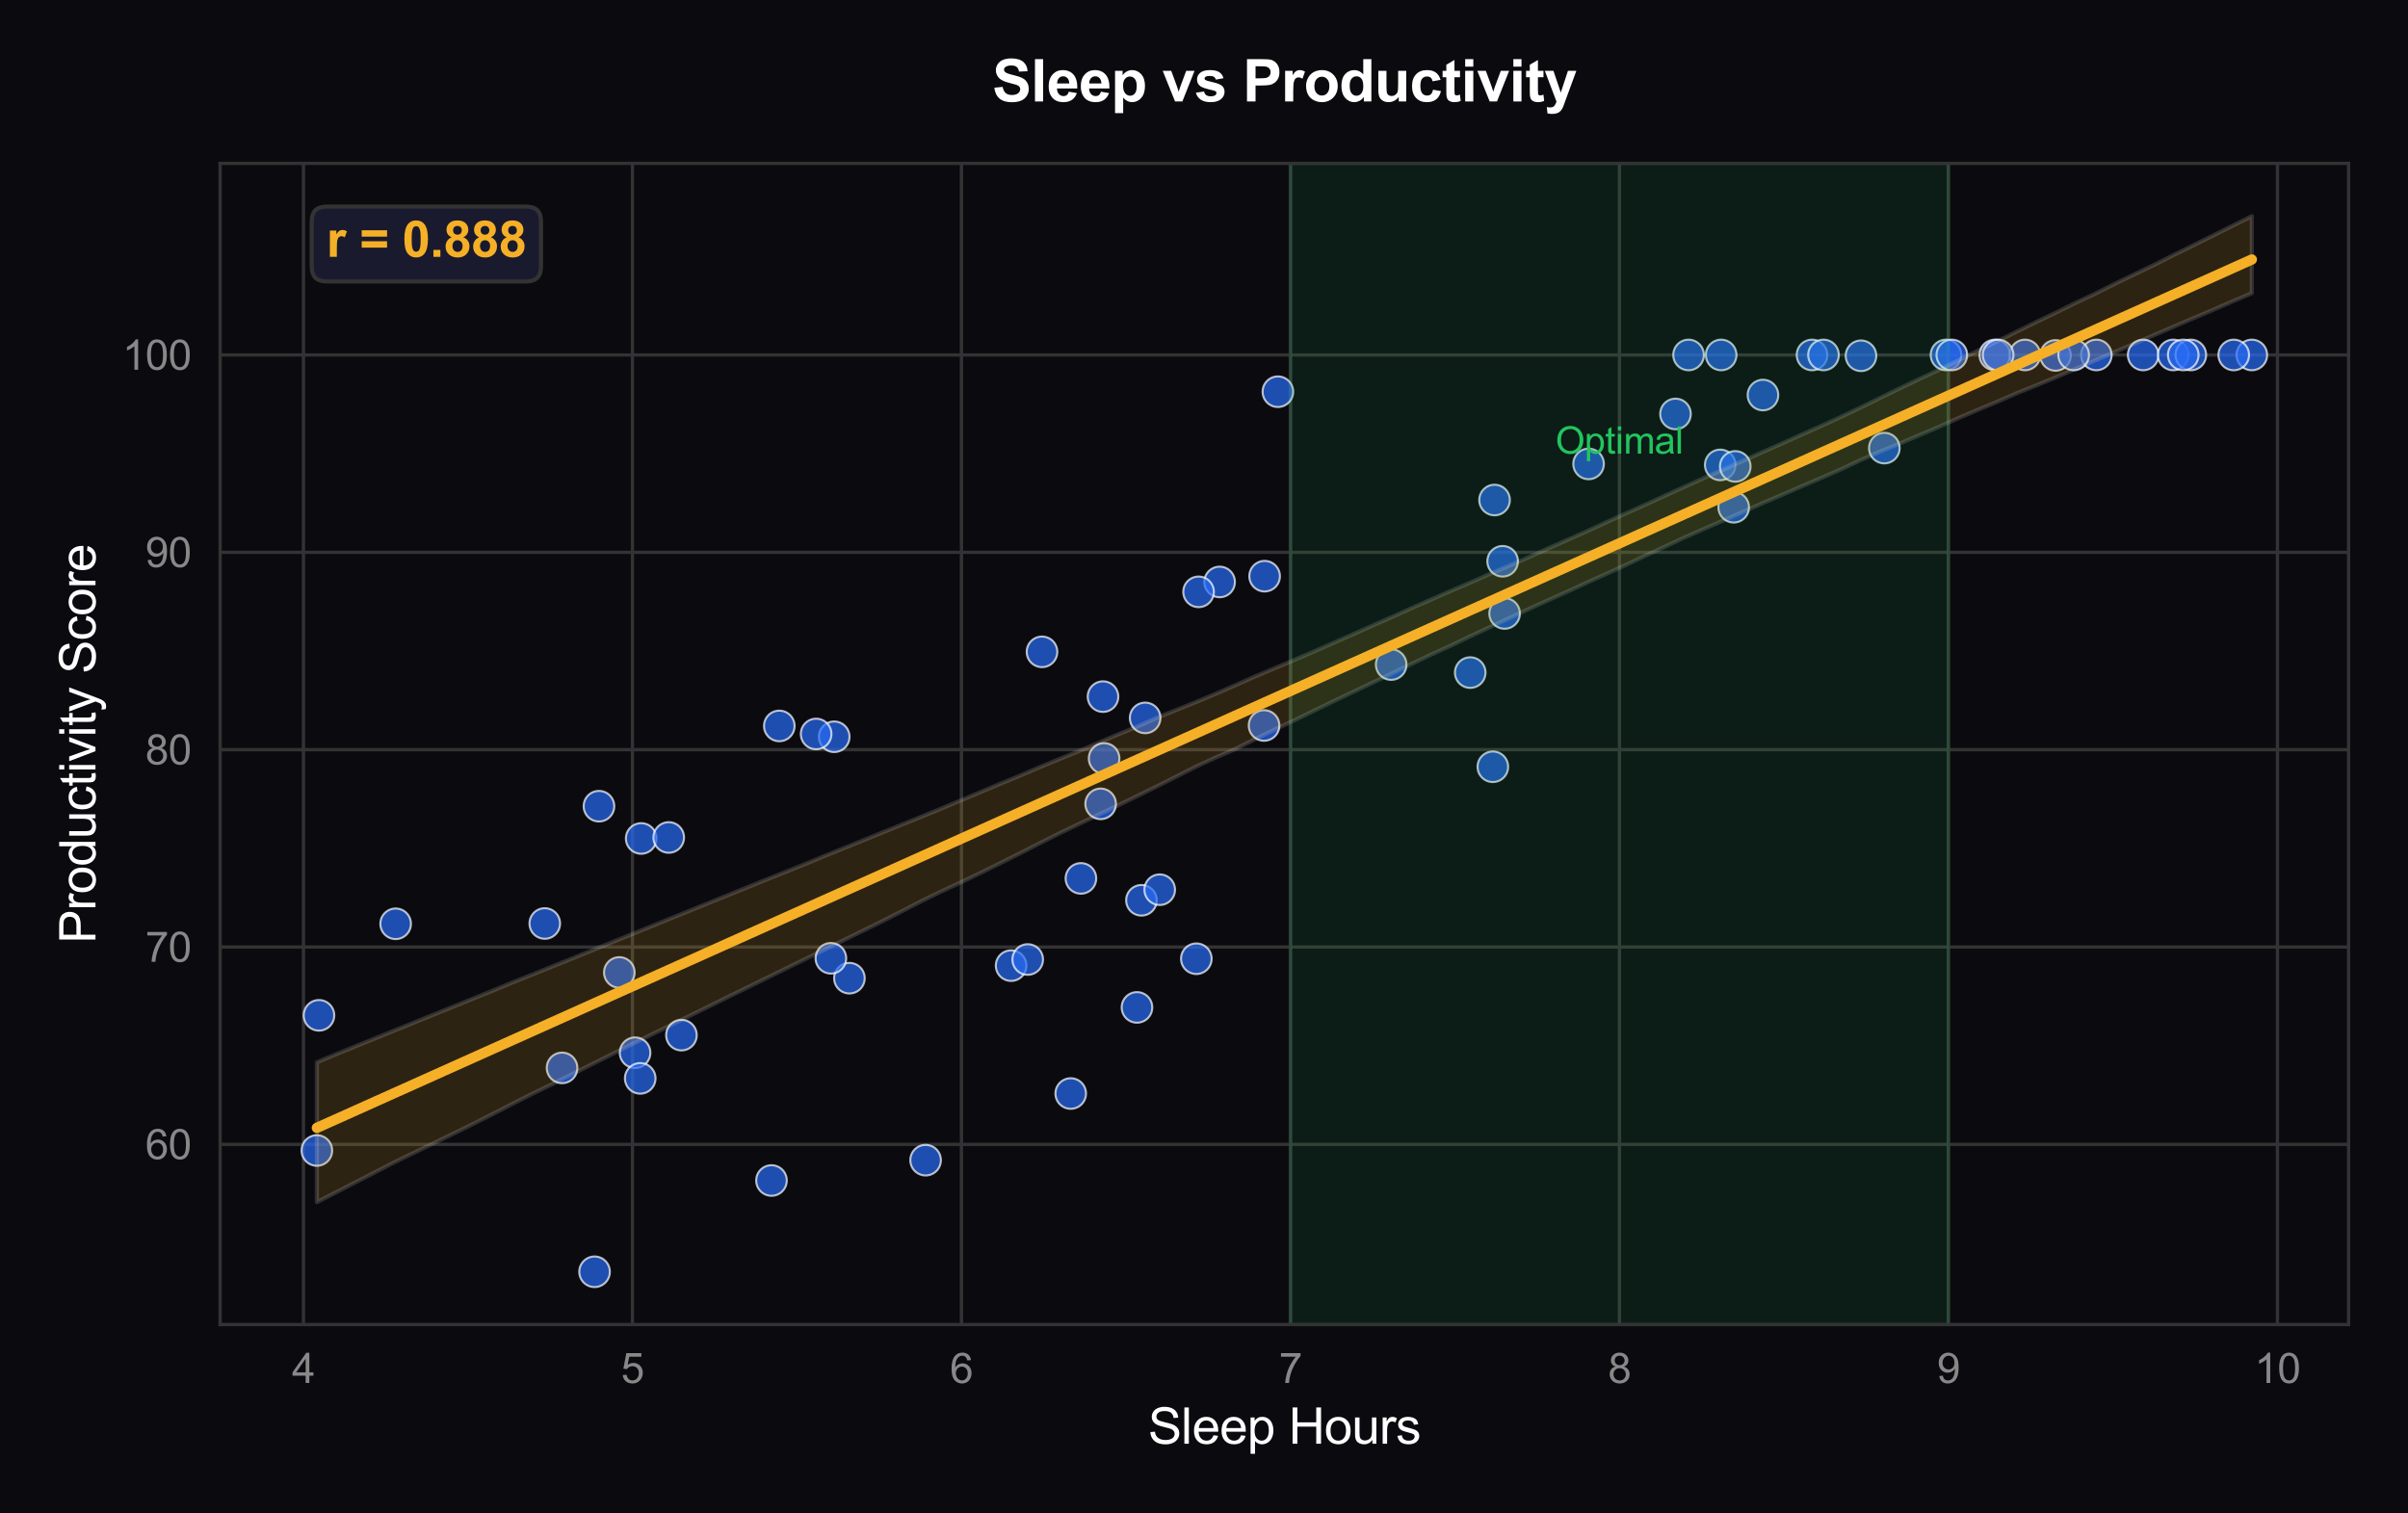
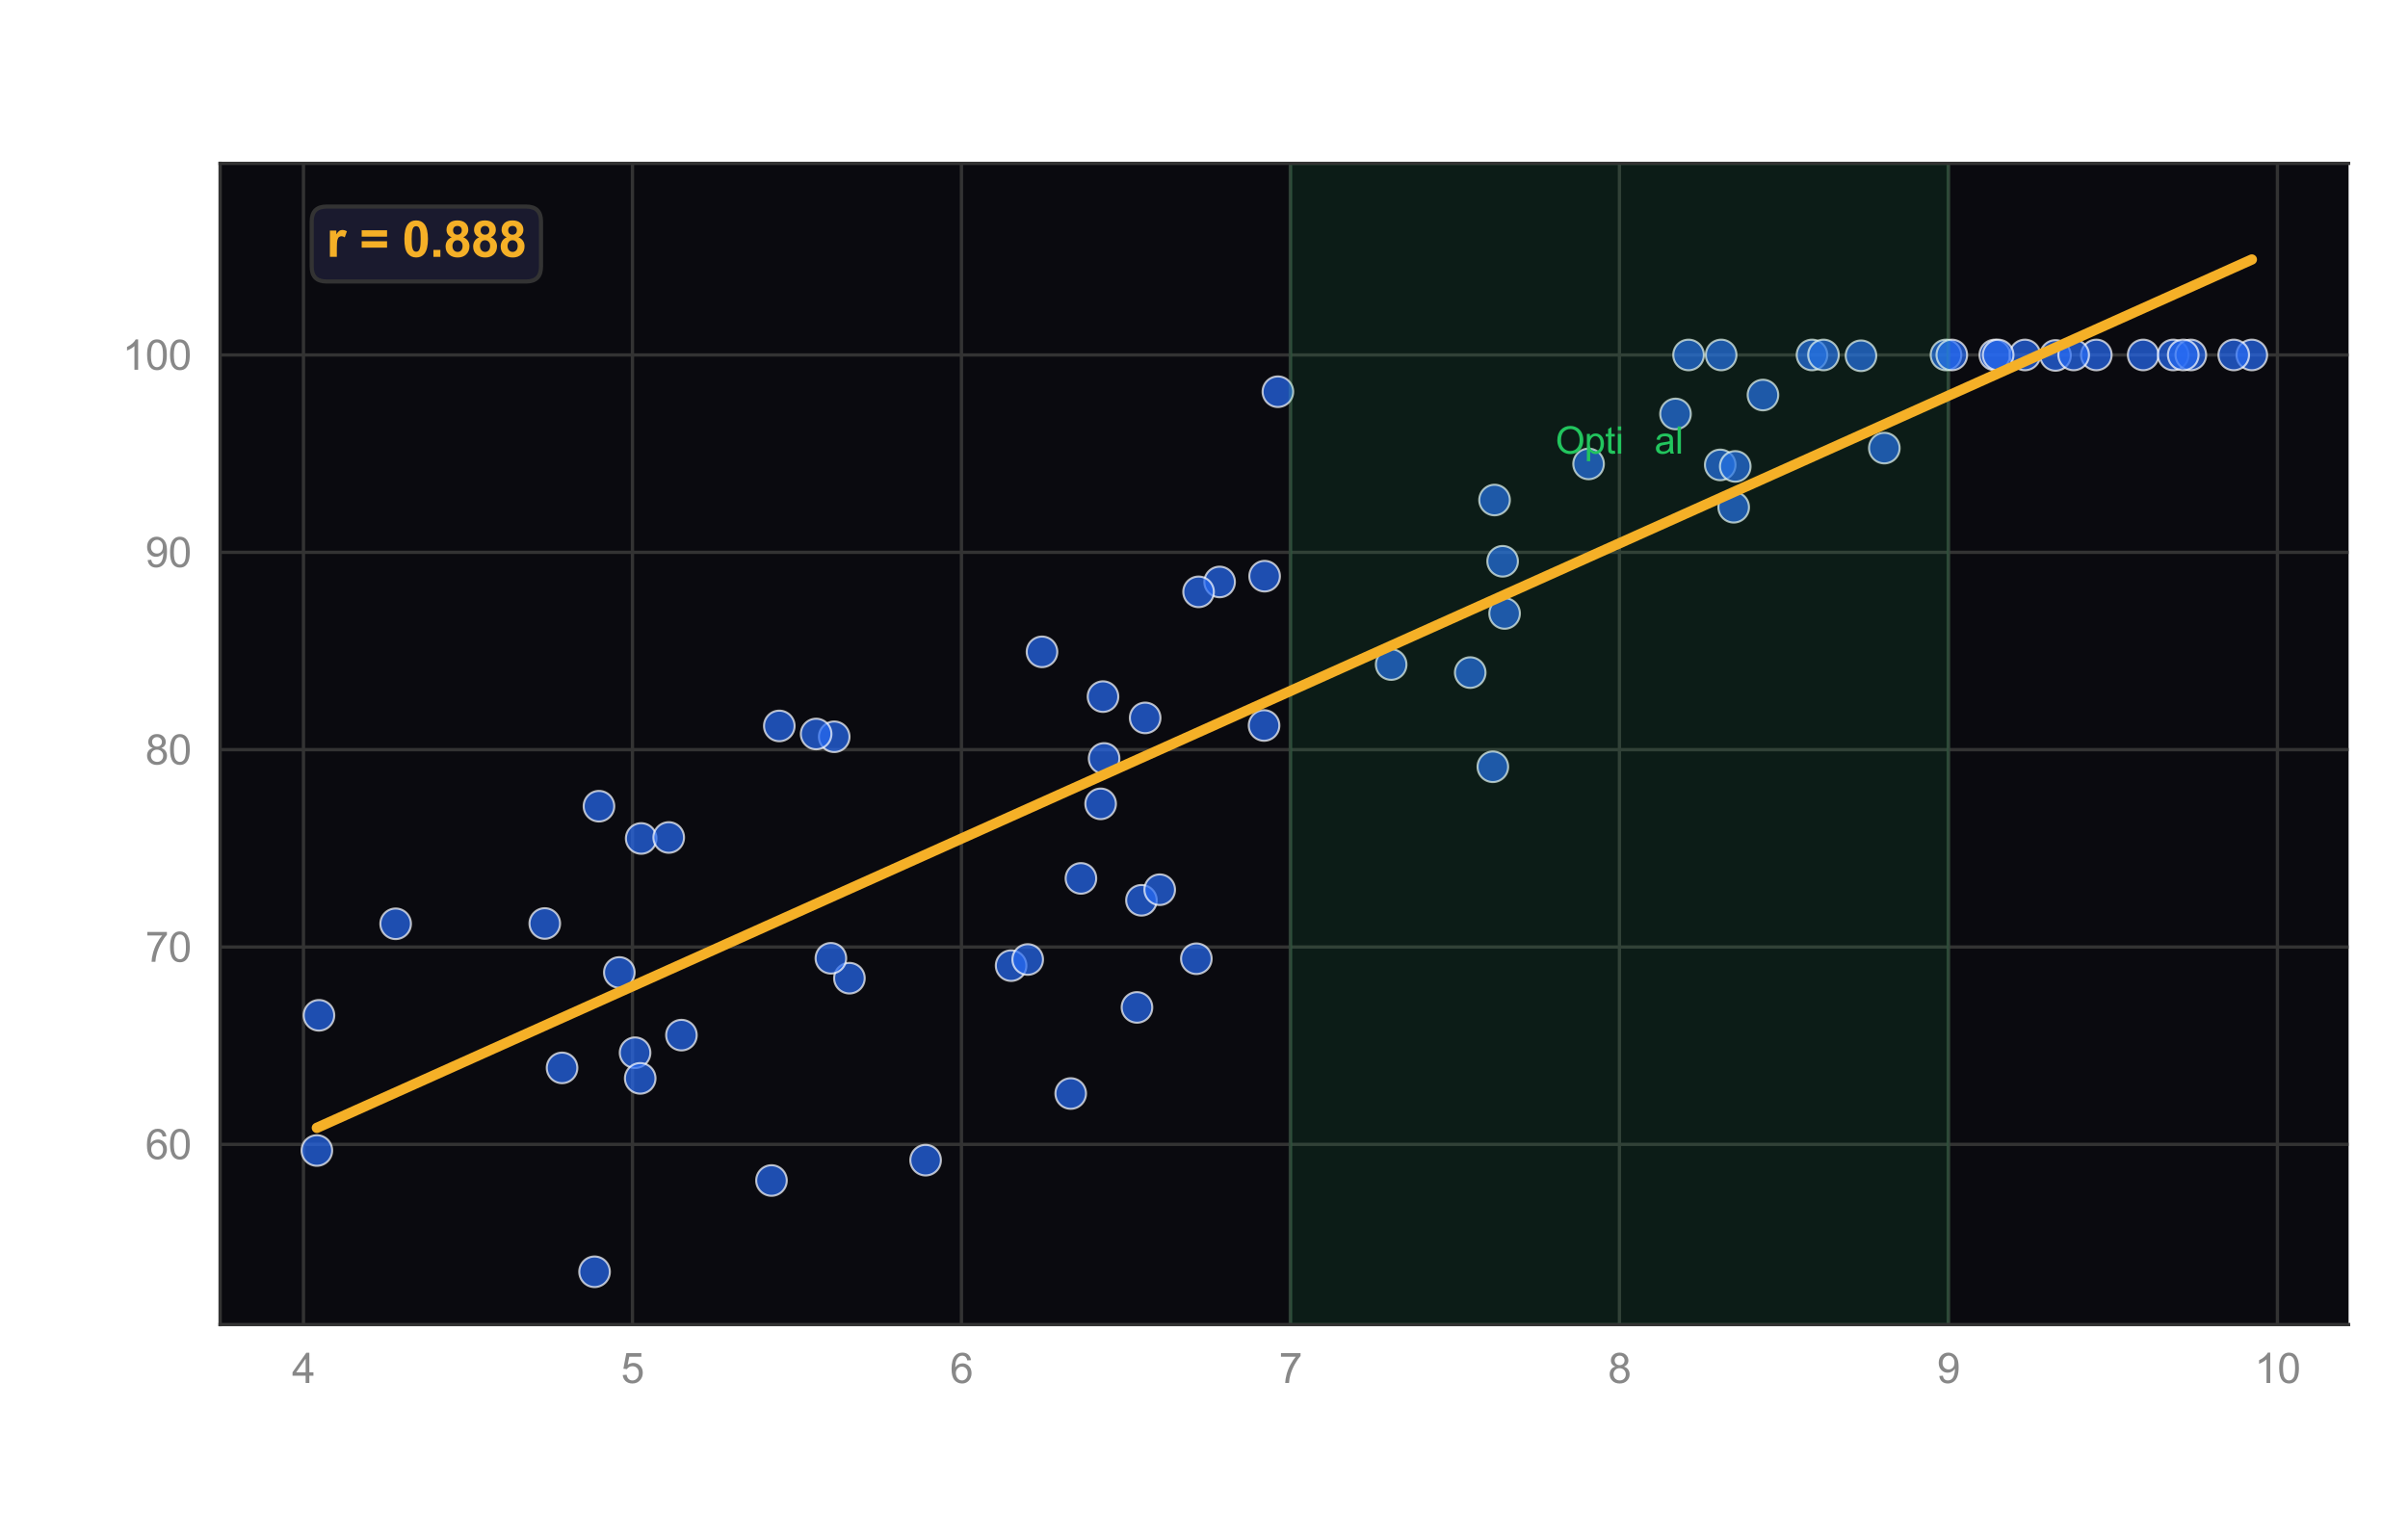
<svg xmlns="http://www.w3.org/2000/svg" xmlns:xlink="http://www.w3.org/1999/xlink" viewBox="0 0 583.548 366.697" version="1.1">
  <defs>
    <style type="text/css">*{stroke-linejoin: round; stroke-linecap: butt}</style>
  </defs>
  <g id="figure_1">
    <g id="patch_1">
-       <path d="M 0 366.697  L 583.548 366.697  L 583.548 0  L 0 0  z " style="fill: #0a0a0f" />
-     </g>
+       </g>
    <g id="axes_1">
      <g id="patch_2">
        <path d="M 53.344 321.032  L 569.148 321.032  L 569.148 39.592  L 53.344 39.592  z " style="fill: #0a0a0f" />
      </g>
      <g id="matplotlib.axis_1">
        <g id="xtick_1">
          <g id="line2d_1">
            <path d="M 73.537 321.032  L 73.537 39.592  " clip-path="url(#pf70bc1f152)" style="fill: none; stroke: #333333; stroke-width: 0.8; stroke-linecap: round" />
          </g>
          <g id="text_1">
            <g style="fill: #888888" transform="translate(70.757 335.189) scale(0.1 -0.1)">
              <defs>
                <path id="ArialMT-34" d="M 2069 0  L 2069 1097  L 81 1097  L 81 1613  L 2172 4581  L 2631 4581  L 2631 1613  L 3250 1613  L 3250 1097  L 2631 1097  L 2631 0  L 2069 0  z M 2069 1613  L 2069 3678  L 634 1613  L 2069 1613  z " transform="scale(0.016)" />
              </defs>
              <use xlink:href="#ArialMT-34" />
            </g>
          </g>
        </g>
        <g id="xtick_2">
          <g id="line2d_2">
            <path d="M 153.266 321.032  L 153.266 39.592  " clip-path="url(#pf70bc1f152)" style="fill: none; stroke: #333333; stroke-width: 0.8; stroke-linecap: round" />
          </g>
          <g id="text_2">
            <g style="fill: #888888" transform="translate(150.485 335.189) scale(0.1 -0.1)">
              <defs>
                <path id="ArialMT-35" d="M 266 1200  L 856 1250  Q 922 819 1161 601  Q 1400 384 1738 384  Q 2144 384 2425 690  Q 2706 997 2706 1503  Q 2706 1984 2436 2262  Q 2166 2541 1728 2541  Q 1456 2541 1237 2417  Q 1019 2294 894 2097  L 366 2166  L 809 4519  L 3088 4519  L 3088 3981  L 1259 3981  L 1013 2750  Q 1425 3038 1878 3038  Q 2478 3038 2890 2622  Q 3303 2206 3303 1553  Q 3303 931 2941 478  Q 2500 -78 1738 -78  Q 1113 -78 717 272  Q 322 622 266 1200  z " transform="scale(0.016)" />
              </defs>
              <use xlink:href="#ArialMT-35" />
            </g>
          </g>
        </g>
        <g id="xtick_3">
          <g id="line2d_3">
            <path d="M 232.994 321.032  L 232.994 39.592  " clip-path="url(#pf70bc1f152)" style="fill: none; stroke: #333333; stroke-width: 0.8; stroke-linecap: round" />
          </g>
          <g id="text_3">
            <g style="fill: #888888" transform="translate(230.214 335.189) scale(0.1 -0.1)">
              <defs>
                <path id="ArialMT-36" d="M 3184 3459  L 2625 3416  Q 2550 3747 2413 3897  Q 2184 4138 1850 4138  Q 1581 4138 1378 3988  Q 1113 3794 959 3422  Q 806 3050 800 2363  Q 1003 2672 1297 2822  Q 1591 2972 1913 2972  Q 2475 2972 2870 2558  Q 3266 2144 3266 1488  Q 3266 1056 3080 686  Q 2894 316 2569 119  Q 2244 -78 1831 -78  Q 1128 -78 684 439  Q 241 956 241 2144  Q 241 3472 731 4075  Q 1159 4600 1884 4600  Q 2425 4600 2770 4297  Q 3116 3994 3184 3459  z M 888 1484  Q 888 1194 1011 928  Q 1134 663 1356 523  Q 1578 384 1822 384  Q 2178 384 2434 671  Q 2691 959 2691 1453  Q 2691 1928 2437 2201  Q 2184 2475 1800 2475  Q 1419 2475 1153 2201  Q 888 1928 888 1484  z " transform="scale(0.016)" />
              </defs>
              <use xlink:href="#ArialMT-36" />
            </g>
          </g>
        </g>
        <g id="xtick_4">
          <g id="line2d_4">
            <path d="M 312.723 321.032  L 312.723 39.592  " clip-path="url(#pf70bc1f152)" style="fill: none; stroke: #333333; stroke-width: 0.8; stroke-linecap: round" />
          </g>
          <g id="text_4">
            <g style="fill: #888888" transform="translate(309.942 335.189) scale(0.1 -0.1)">
              <defs>
                <path id="ArialMT-37" d="M 303 3981  L 303 4522  L 3269 4522  L 3269 4084  Q 2831 3619 2401 2847  Q 1972 2075 1738 1259  Q 1569 684 1522 0  L 944 0  Q 953 541 1156 1306  Q 1359 2072 1739 2783  Q 2119 3494 2547 3981  L 303 3981  z " transform="scale(0.016)" />
              </defs>
              <use xlink:href="#ArialMT-37" />
            </g>
          </g>
        </g>
        <g id="xtick_5">
          <g id="line2d_5">
            <path d="M 392.451 321.032  L 392.451 39.592  " clip-path="url(#pf70bc1f152)" style="fill: none; stroke: #333333; stroke-width: 0.8; stroke-linecap: round" />
          </g>
          <g id="text_5">
            <g style="fill: #888888" transform="translate(389.671 335.189) scale(0.1 -0.1)">
              <defs>
                <path id="ArialMT-38" d="M 1131 2484  Q 781 2613 612 2850  Q 444 3088 444 3419  Q 444 3919 803 4259  Q 1163 4600 1759 4600  Q 2359 4600 2725 4251  Q 3091 3903 3091 3403  Q 3091 3084 2923 2848  Q 2756 2613 2416 2484  Q 2838 2347 3058 2040  Q 3278 1734 3278 1309  Q 3278 722 2862 322  Q 2447 -78 1769 -78  Q 1091 -78 675 323  Q 259 725 259 1325  Q 259 1772 486 2073  Q 713 2375 1131 2484  z M 1019 3438  Q 1019 3113 1228 2906  Q 1438 2700 1772 2700  Q 2097 2700 2305 2904  Q 2513 3109 2513 3406  Q 2513 3716 2298 3927  Q 2084 4138 1766 4138  Q 1444 4138 1231 3931  Q 1019 3725 1019 3438  z M 838 1322  Q 838 1081 952 856  Q 1066 631 1291 507  Q 1516 384 1775 384  Q 2178 384 2440 643  Q 2703 903 2703 1303  Q 2703 1709 2433 1975  Q 2163 2241 1756 2241  Q 1359 2241 1098 1978  Q 838 1716 838 1322  z " transform="scale(0.016)" />
              </defs>
              <use xlink:href="#ArialMT-38" />
            </g>
          </g>
        </g>
        <g id="xtick_6">
          <g id="line2d_6">
            <path d="M 472.18 321.032  L 472.18 39.592  " clip-path="url(#pf70bc1f152)" style="fill: none; stroke: #333333; stroke-width: 0.8; stroke-linecap: round" />
          </g>
          <g id="text_6">
            <g style="fill: #888888" transform="translate(469.399 335.189) scale(0.1 -0.1)">
              <defs>
                <path id="ArialMT-39" d="M 350 1059  L 891 1109  Q 959 728 1153 556  Q 1347 384 1650 384  Q 1909 384 2104 503  Q 2300 622 2425 820  Q 2550 1019 2634 1356  Q 2719 1694 2719 2044  Q 2719 2081 2716 2156  Q 2547 1888 2255 1720  Q 1963 1553 1622 1553  Q 1053 1553 659 1965  Q 266 2378 266 3053  Q 266 3750 677 4175  Q 1088 4600 1706 4600  Q 2153 4600 2523 4359  Q 2894 4119 3086 3673  Q 3278 3228 3278 2384  Q 3278 1506 3087 986  Q 2897 466 2520 194  Q 2144 -78 1638 -78  Q 1100 -78 759 220  Q 419 519 350 1059  z M 2653 3081  Q 2653 3566 2395 3850  Q 2138 4134 1775 4134  Q 1400 4134 1122 3828  Q 844 3522 844 3034  Q 844 2597 1108 2323  Q 1372 2050 1759 2050  Q 2150 2050 2401 2323  Q 2653 2597 2653 3081  z " transform="scale(0.016)" />
              </defs>
              <use xlink:href="#ArialMT-39" />
            </g>
          </g>
        </g>
        <g id="xtick_7">
          <g id="line2d_7">
            <path d="M 551.908 321.032  L 551.908 39.592  " clip-path="url(#pf70bc1f152)" style="fill: none; stroke: #333333; stroke-width: 0.8; stroke-linecap: round" />
          </g>
          <g id="text_7">
            <g style="fill: #888888" transform="translate(546.347 335.189) scale(0.1 -0.1)">
              <defs>
                <path id="ArialMT-31" d="M 2384 0  L 1822 0  L 1822 3584  Q 1619 3391 1289 3197  Q 959 3003 697 2906  L 697 3450  Q 1169 3672 1522 3987  Q 1875 4303 2022 4600  L 2384 4600  L 2384 0  z " transform="scale(0.016)" />
                <path id="ArialMT-30" d="M 266 2259  Q 266 3072 433 3567  Q 600 4063 929 4331  Q 1259 4600 1759 4600  Q 2128 4600 2406 4451  Q 2684 4303 2865 4023  Q 3047 3744 3150 3342  Q 3253 2941 3253 2259  Q 3253 1453 3087 958  Q 2922 463 2592 192  Q 2263 -78 1759 -78  Q 1097 -78 719 397  Q 266 969 266 2259  z M 844 2259  Q 844 1131 1108 757  Q 1372 384 1759 384  Q 2147 384 2411 759  Q 2675 1134 2675 2259  Q 2675 3391 2411 3762  Q 2147 4134 1753 4134  Q 1366 4134 1134 3806  Q 844 3388 844 2259  z " transform="scale(0.016)" />
              </defs>
              <use xlink:href="#ArialMT-31" />
              <use xlink:href="#ArialMT-30" transform="translate(55.615 0)" />
            </g>
          </g>
        </g>
        <g id="text_8">
          <g style="fill: #ffffff" transform="translate(278.23 349.913) scale(0.12 -0.12)">
            <defs>
              <path id="ArialMT-53" d="M 288 1472  L 859 1522  Q 900 1178 1048 958  Q 1197 738 1509 602  Q 1822 466 2213 466  Q 2559 466 2825 569  Q 3091 672 3220 851  Q 3350 1031 3350 1244  Q 3350 1459 3225 1620  Q 3100 1781 2813 1891  Q 2628 1963 1997 2114  Q 1366 2266 1113 2400  Q 784 2572 623 2826  Q 463 3081 463 3397  Q 463 3744 659 4045  Q 856 4347 1234 4503  Q 1613 4659 2075 4659  Q 2584 4659 2973 4495  Q 3363 4331 3572 4012  Q 3781 3694 3797 3291  L 3216 3247  Q 3169 3681 2898 3903  Q 2628 4125 2100 4125  Q 1550 4125 1298 3923  Q 1047 3722 1047 3438  Q 1047 3191 1225 3031  Q 1400 2872 2139 2705  Q 2878 2538 3153 2413  Q 3553 2228 3743 1945  Q 3934 1663 3934 1294  Q 3934 928 3725 604  Q 3516 281 3123 101  Q 2731 -78 2241 -78  Q 1619 -78 1198 103  Q 778 284 539 648  Q 300 1013 288 1472  z " transform="scale(0.016)" />
              <path id="ArialMT-6c" d="M 409 0  L 409 4581  L 972 4581  L 972 0  L 409 0  z " transform="scale(0.016)" />
              <path id="ArialMT-65" d="M 2694 1069  L 3275 997  Q 3138 488 2766 206  Q 2394 -75 1816 -75  Q 1088 -75 661 373  Q 234 822 234 1631  Q 234 2469 665 2931  Q 1097 3394 1784 3394  Q 2450 3394 2872 2941  Q 3294 2488 3294 1666  Q 3294 1616 3291 1516  L 816 1516  Q 847 969 1125 678  Q 1403 388 1819 388  Q 2128 388 2347 550  Q 2566 713 2694 1069  z M 847 1978  L 2700 1978  Q 2663 2397 2488 2606  Q 2219 2931 1791 2931  Q 1403 2931 1139 2672  Q 875 2413 847 1978  z " transform="scale(0.016)" />
              <path id="ArialMT-70" d="M 422 -1272  L 422 3319  L 934 3319  L 934 2888  Q 1116 3141 1344 3267  Q 1572 3394 1897 3394  Q 2322 3394 2647 3175  Q 2972 2956 3137 2557  Q 3303 2159 3303 1684  Q 3303 1175 3120 767  Q 2938 359 2589 142  Q 2241 -75 1856 -75  Q 1575 -75 1351 44  Q 1128 163 984 344  L 984 -1272  L 422 -1272  z M 931 1641  Q 931 1000 1190 694  Q 1450 388 1819 388  Q 2194 388 2461 705  Q 2728 1022 2728 1688  Q 2728 2322 2467 2637  Q 2206 2953 1844 2953  Q 1484 2953 1207 2617  Q 931 2281 931 1641  z " transform="scale(0.016)" />
              <path id="ArialMT-20" transform="scale(0.016)" />
              <path id="ArialMT-48" d="M 513 0  L 513 4581  L 1119 4581  L 1119 2700  L 3500 2700  L 3500 4581  L 4106 4581  L 4106 0  L 3500 0  L 3500 2159  L 1119 2159  L 1119 0  L 513 0  z " transform="scale(0.016)" />
              <path id="ArialMT-6f" d="M 213 1659  Q 213 2581 725 3025  Q 1153 3394 1769 3394  Q 2453 3394 2887 2945  Q 3322 2497 3322 1706  Q 3322 1066 3130 698  Q 2938 331 2570 128  Q 2203 -75 1769 -75  Q 1072 -75 642 372  Q 213 819 213 1659  z M 791 1659  Q 791 1022 1069 705  Q 1347 388 1769 388  Q 2188 388 2466 706  Q 2744 1025 2744 1678  Q 2744 2294 2464 2611  Q 2184 2928 1769 2928  Q 1347 2928 1069 2612  Q 791 2297 791 1659  z " transform="scale(0.016)" />
              <path id="ArialMT-75" d="M 2597 0  L 2597 488  Q 2209 -75 1544 -75  Q 1250 -75 995 37  Q 741 150 617 320  Q 494 491 444 738  Q 409 903 409 1263  L 409 3319  L 972 3319  L 972 1478  Q 972 1038 1006 884  Q 1059 663 1231 536  Q 1403 409 1656 409  Q 1909 409 2131 539  Q 2353 669 2445 892  Q 2538 1116 2538 1541  L 2538 3319  L 3100 3319  L 3100 0  L 2597 0  z " transform="scale(0.016)" />
              <path id="ArialMT-72" d="M 416 0  L 416 3319  L 922 3319  L 922 2816  Q 1116 3169 1280 3281  Q 1444 3394 1641 3394  Q 1925 3394 2219 3213  L 2025 2691  Q 1819 2813 1613 2813  Q 1428 2813 1281 2702  Q 1134 2591 1072 2394  Q 978 2094 978 1738  L 978 0  L 416 0  z " transform="scale(0.016)" />
              <path id="ArialMT-73" d="M 197 991  L 753 1078  Q 800 744 1014 566  Q 1228 388 1613 388  Q 2000 388 2187 545  Q 2375 703 2375 916  Q 2375 1106 2209 1216  Q 2094 1291 1634 1406  Q 1016 1563 777 1677  Q 538 1791 414 1992  Q 291 2194 291 2438  Q 291 2659 392 2848  Q 494 3038 669 3163  Q 800 3259 1026 3326  Q 1253 3394 1513 3394  Q 1903 3394 2198 3281  Q 2494 3169 2634 2976  Q 2775 2784 2828 2463  L 2278 2388  Q 2241 2644 2061 2787  Q 1881 2931 1553 2931  Q 1166 2931 1000 2803  Q 834 2675 834 2503  Q 834 2394 903 2306  Q 972 2216 1119 2156  Q 1203 2125 1616 2013  Q 2213 1853 2448 1751  Q 2684 1650 2818 1456  Q 2953 1263 2953 975  Q 2953 694 2789 445  Q 2625 197 2315 61  Q 2006 -75 1616 -75  Q 969 -75 630 194  Q 291 463 197 991  z " transform="scale(0.016)" />
            </defs>
            <use xlink:href="#ArialMT-53" />
            <use xlink:href="#ArialMT-6c" transform="translate(66.699 0)" />
            <use xlink:href="#ArialMT-65" transform="translate(88.916 0)" />
            <use xlink:href="#ArialMT-65" transform="translate(144.531 0)" />
            <use xlink:href="#ArialMT-70" transform="translate(200.146 0)" />
            <use xlink:href="#ArialMT-20" transform="translate(255.762 0)" />
            <use xlink:href="#ArialMT-48" transform="translate(283.545 0)" />
            <use xlink:href="#ArialMT-6f" transform="translate(355.762 0)" />
            <use xlink:href="#ArialMT-75" transform="translate(411.377 0)" />
            <use xlink:href="#ArialMT-72" transform="translate(466.992 0)" />
            <use xlink:href="#ArialMT-73" transform="translate(500.293 0)" />
          </g>
        </g>
      </g>
      <g id="matplotlib.axis_2">
        <g id="ytick_1">
          <g id="line2d_8">
            <path d="M 53.344 277.355  L 569.148 277.355  " clip-path="url(#pf70bc1f152)" style="fill: none; stroke: #333333; stroke-width: 0.8; stroke-linecap: round" />
          </g>
          <g id="text_9">
            <g style="fill: #888888" transform="translate(35.222 280.934) scale(0.1 -0.1)">
              <use xlink:href="#ArialMT-36" />
              <use xlink:href="#ArialMT-30" transform="translate(55.615 0)" />
            </g>
          </g>
        </g>
        <g id="ytick_2">
          <g id="line2d_9">
            <path d="M 53.344 229.524  L 569.148 229.524  " clip-path="url(#pf70bc1f152)" style="fill: none; stroke: #333333; stroke-width: 0.8; stroke-linecap: round" />
          </g>
          <g id="text_10">
            <g style="fill: #888888" transform="translate(35.222 233.103) scale(0.1 -0.1)">
              <use xlink:href="#ArialMT-37" />
              <use xlink:href="#ArialMT-30" transform="translate(55.615 0)" />
            </g>
          </g>
        </g>
        <g id="ytick_3">
          <g id="line2d_10">
            <path d="M 53.344 181.693  L 569.148 181.693  " clip-path="url(#pf70bc1f152)" style="fill: none; stroke: #333333; stroke-width: 0.8; stroke-linecap: round" />
          </g>
          <g id="text_11">
            <g style="fill: #888888" transform="translate(35.222 185.272) scale(0.1 -0.1)">
              <use xlink:href="#ArialMT-38" />
              <use xlink:href="#ArialMT-30" transform="translate(55.615 0)" />
            </g>
          </g>
        </g>
        <g id="ytick_4">
          <g id="line2d_11">
            <path d="M 53.344 133.862  L 569.148 133.862  " clip-path="url(#pf70bc1f152)" style="fill: none; stroke: #333333; stroke-width: 0.8; stroke-linecap: round" />
          </g>
          <g id="text_12">
            <g style="fill: #888888" transform="translate(35.222 137.441) scale(0.1 -0.1)">
              <use xlink:href="#ArialMT-39" />
              <use xlink:href="#ArialMT-30" transform="translate(55.615 0)" />
            </g>
          </g>
        </g>
        <g id="ytick_5">
          <g id="line2d_12">
            <path d="M 53.344 86.031  L 569.148 86.031  " clip-path="url(#pf70bc1f152)" style="fill: none; stroke: #333333; stroke-width: 0.8; stroke-linecap: round" />
          </g>
          <g id="text_13">
            <g style="fill: #888888" transform="translate(29.661 89.61) scale(0.1 -0.1)">
              <use xlink:href="#ArialMT-31" />
              <use xlink:href="#ArialMT-30" transform="translate(55.615 0)" />
              <use xlink:href="#ArialMT-30" transform="translate(111.23 0)" />
            </g>
          </g>
        </g>
        <g id="text_14">
          <g style="fill: #ffffff" transform="translate(23.136 228.661) rotate(-90) scale(0.12 -0.12)">
            <defs>
              <path id="ArialMT-50" d="M 494 0  L 494 4581  L 2222 4581  Q 2678 4581 2919 4538  Q 3256 4481 3484 4323  Q 3713 4166 3852 3881  Q 3991 3597 3991 3256  Q 3991 2672 3619 2267  Q 3247 1863 2275 1863  L 1100 1863  L 1100 0  L 494 0  z M 1100 2403  L 2284 2403  Q 2872 2403 3119 2622  Q 3366 2841 3366 3238  Q 3366 3525 3220 3729  Q 3075 3934 2838 4000  Q 2684 4041 2272 4041  L 1100 4041  L 1100 2403  z " transform="scale(0.016)" />
              <path id="ArialMT-64" d="M 2575 0  L 2575 419  Q 2259 -75 1647 -75  Q 1250 -75 917 144  Q 584 363 401 755  Q 219 1147 219 1656  Q 219 2153 384 2558  Q 550 2963 881 3178  Q 1213 3394 1622 3394  Q 1922 3394 2156 3267  Q 2391 3141 2538 2938  L 2538 4581  L 3097 4581  L 3097 0  L 2575 0  z M 797 1656  Q 797 1019 1065 703  Q 1334 388 1700 388  Q 2069 388 2326 689  Q 2584 991 2584 1609  Q 2584 2291 2321 2609  Q 2059 2928 1675 2928  Q 1300 2928 1048 2622  Q 797 2316 797 1656  z " transform="scale(0.016)" />
              <path id="ArialMT-63" d="M 2588 1216  L 3141 1144  Q 3050 572 2676 248  Q 2303 -75 1759 -75  Q 1078 -75 664 370  Q 250 816 250 1647  Q 250 2184 428 2587  Q 606 2991 970 3192  Q 1334 3394 1763 3394  Q 2303 3394 2647 3120  Q 2991 2847 3088 2344  L 2541 2259  Q 2463 2594 2264 2762  Q 2066 2931 1784 2931  Q 1359 2931 1093 2626  Q 828 2322 828 1663  Q 828 994 1084 691  Q 1341 388 1753 388  Q 2084 388 2306 591  Q 2528 794 2588 1216  z " transform="scale(0.016)" />
              <path id="ArialMT-74" d="M 1650 503  L 1731 6  Q 1494 -44 1306 -44  Q 1000 -44 831 53  Q 663 150 594 308  Q 525 466 525 972  L 525 2881  L 113 2881  L 113 3319  L 525 3319  L 525 4141  L 1084 4478  L 1084 3319  L 1650 3319  L 1650 2881  L 1084 2881  L 1084 941  Q 1084 700 1114 631  Q 1144 563 1211 522  Q 1278 481 1403 481  Q 1497 481 1650 503  z " transform="scale(0.016)" />
              <path id="ArialMT-69" d="M 425 3934  L 425 4581  L 988 4581  L 988 3934  L 425 3934  z M 425 0  L 425 3319  L 988 3319  L 988 0  L 425 0  z " transform="scale(0.016)" />
-               <path id="ArialMT-76" d="M 1344 0  L 81 3319  L 675 3319  L 1388 1331  Q 1503 1009 1600 663  Q 1675 925 1809 1294  L 2547 3319  L 3125 3319  L 1869 0  L 1344 0  z " transform="scale(0.016)" />
+               <path id="ArialMT-76" d="M 1344 0  L 81 3319  L 1388 1331  Q 1503 1009 1600 663  Q 1675 925 1809 1294  L 2547 3319  L 3125 3319  L 1869 0  L 1344 0  z " transform="scale(0.016)" />
              <path id="ArialMT-79" d="M 397 -1278  L 334 -750  Q 519 -800 656 -800  Q 844 -800 956 -737  Q 1069 -675 1141 -563  Q 1194 -478 1313 -144  Q 1328 -97 1363 -6  L 103 3319  L 709 3319  L 1400 1397  Q 1534 1031 1641 628  Q 1738 1016 1872 1384  L 2581 3319  L 3144 3319  L 1881 -56  Q 1678 -603 1566 -809  Q 1416 -1088 1222 -1217  Q 1028 -1347 759 -1347  Q 597 -1347 397 -1278  z " transform="scale(0.016)" />
            </defs>
            <use xlink:href="#ArialMT-50" />
            <use xlink:href="#ArialMT-72" transform="translate(66.699 0)" />
            <use xlink:href="#ArialMT-6f" transform="translate(100 0)" />
            <use xlink:href="#ArialMT-64" transform="translate(155.615 0)" />
            <use xlink:href="#ArialMT-75" transform="translate(211.23 0)" />
            <use xlink:href="#ArialMT-63" transform="translate(266.846 0)" />
            <use xlink:href="#ArialMT-74" transform="translate(316.846 0)" />
            <use xlink:href="#ArialMT-69" transform="translate(344.629 0)" />
            <use xlink:href="#ArialMT-76" transform="translate(366.846 0)" />
            <use xlink:href="#ArialMT-69" transform="translate(416.846 0)" />
            <use xlink:href="#ArialMT-74" transform="translate(439.062 0)" />
            <use xlink:href="#ArialMT-79" transform="translate(466.846 0)" />
            <use xlink:href="#ArialMT-20" transform="translate(516.846 0)" />
            <use xlink:href="#ArialMT-53" transform="translate(544.629 0)" />
            <use xlink:href="#ArialMT-63" transform="translate(611.328 0)" />
            <use xlink:href="#ArialMT-6f" transform="translate(661.328 0)" />
            <use xlink:href="#ArialMT-72" transform="translate(716.943 0)" />
            <use xlink:href="#ArialMT-65" transform="translate(750.244 0)" />
          </g>
        </g>
      </g>
      <g id="PathCollection_1">
        <defs>
          <path id="ma3be3eb81a" d="M 0 3.708  C 0.983 3.708 1.927 3.317 2.622 2.622  C 3.317 1.927 3.708 0.983 3.708 0  C 3.708 -0.983 3.317 -1.927 2.622 -2.622  C 1.927 -3.317 0.983 -3.708 0 -3.708  C -0.983 -3.708 -1.927 -3.317 -2.622 -2.622  C -3.317 -1.927 -3.708 -0.983 -3.708 0  C -3.708 0.983 -3.317 1.927 -2.622 2.622  C -1.927 3.317 -0.983 3.708 0 3.708  z " style="stroke: #ffffff; stroke-opacity: 0.7; stroke-width: 0.5" />
        </defs>
        <g clip-path="url(#pf70bc1f152)">
          <use xlink:href="#ma3be3eb81a" x="309.682" y="94.94" style="fill: #276cf5; fill-opacity: 0.7; stroke: #ffffff; stroke-opacity: 0.7; stroke-width: 0.5" />
          <use xlink:href="#ma3be3eb81a" x="471.589" y="86.031" style="fill: #276cf5; fill-opacity: 0.7; stroke: #ffffff; stroke-opacity: 0.7; stroke-width: 0.5" />
          <use xlink:href="#ma3be3eb81a" x="545.702" y="86.031" style="fill: #276cf5; fill-opacity: 0.7; stroke: #ffffff; stroke-opacity: 0.7; stroke-width: 0.5" />
          <use xlink:href="#ma3be3eb81a" x="306.465" y="139.648" style="fill: #276cf5; fill-opacity: 0.7; stroke: #ffffff; stroke-opacity: 0.7; stroke-width: 0.5" />
          <use xlink:href="#ma3be3eb81a" x="267.567" y="183.823" style="fill: #276cf5; fill-opacity: 0.7; stroke: #ffffff; stroke-opacity: 0.7; stroke-width: 0.5" />
          <use xlink:href="#ma3be3eb81a" x="202.163" y="178.57" style="fill: #276cf5; fill-opacity: 0.7; stroke: #ffffff; stroke-opacity: 0.7; stroke-width: 0.5" />
          <use xlink:href="#ma3be3eb81a" x="508.02" y="86.031" style="fill: #276cf5; fill-opacity: 0.7; stroke: #ffffff; stroke-opacity: 0.7; stroke-width: 0.5" />
          <use xlink:href="#ma3be3eb81a" x="498.13" y="86.146" style="fill: #276cf5; fill-opacity: 0.7; stroke: #ffffff; stroke-opacity: 0.7; stroke-width: 0.5" />
          <use xlink:href="#ma3be3eb81a" x="77.298" y="246.083" style="fill: #276cf5; fill-opacity: 0.7; stroke: #ffffff; stroke-opacity: 0.7; stroke-width: 0.5" />
          <use xlink:href="#ma3be3eb81a" x="295.559" y="141.047" style="fill: #276cf5; fill-opacity: 0.7; stroke: #ffffff; stroke-opacity: 0.7; stroke-width: 0.5" />
          <use xlink:href="#ma3be3eb81a" x="427.232" y="95.743" style="fill: #276cf5; fill-opacity: 0.7; stroke: #ffffff; stroke-opacity: 0.7; stroke-width: 0.5" />
          <use xlink:href="#ma3be3eb81a" x="155.382" y="203.216" style="fill: #276cf5; fill-opacity: 0.7; stroke: #ffffff; stroke-opacity: 0.7; stroke-width: 0.5" />
          <use xlink:href="#ma3be3eb81a" x="364.143" y="136.036" style="fill: #276cf5; fill-opacity: 0.7; stroke: #ffffff; stroke-opacity: 0.7; stroke-width: 0.5" />
          <use xlink:href="#ma3be3eb81a" x="289.917" y="232.366" style="fill: #276cf5; fill-opacity: 0.7; stroke: #ffffff; stroke-opacity: 0.7; stroke-width: 0.5" />
          <use xlink:href="#ma3be3eb81a" x="224.31" y="281.187" style="fill: #276cf5; fill-opacity: 0.7; stroke: #ffffff; stroke-opacity: 0.7; stroke-width: 0.5" />
          <use xlink:href="#ma3be3eb81a" x="364.621" y="148.683" style="fill: #276cf5; fill-opacity: 0.7; stroke: #ffffff; stroke-opacity: 0.7; stroke-width: 0.5" />
          <use xlink:href="#ma3be3eb81a" x="162.061" y="202.977" style="fill: #276cf5; fill-opacity: 0.7; stroke: #ffffff; stroke-opacity: 0.7; stroke-width: 0.5" />
          <use xlink:href="#ma3be3eb81a" x="245.031" y="234.038" style="fill: #276cf5; fill-opacity: 0.7; stroke: #ffffff; stroke-opacity: 0.7; stroke-width: 0.5" />
          <use xlink:href="#ma3be3eb81a" x="276.615" y="218.202" style="fill: #276cf5; fill-opacity: 0.7; stroke: #ffffff; stroke-opacity: 0.7; stroke-width: 0.5" />
          <use xlink:href="#ma3be3eb81a" x="416.875" y="112.678" style="fill: #276cf5; fill-opacity: 0.7; stroke: #ffffff; stroke-opacity: 0.7; stroke-width: 0.5" />
          <use xlink:href="#ma3be3eb81a" x="362.187" y="121.188" style="fill: #276cf5; fill-opacity: 0.7; stroke: #ffffff; stroke-opacity: 0.7; stroke-width: 0.5" />
          <use xlink:href="#ma3be3eb81a" x="188.855" y="175.944" style="fill: #276cf5; fill-opacity: 0.7; stroke: #ffffff; stroke-opacity: 0.7; stroke-width: 0.5" />
          <use xlink:href="#ma3be3eb81a" x="483.41" y="86.031" style="fill: #276cf5; fill-opacity: 0.7; stroke: #ffffff; stroke-opacity: 0.7; stroke-width: 0.5" />
          <use xlink:href="#ma3be3eb81a" x="266.726" y="194.827" style="fill: #276cf5; fill-opacity: 0.7; stroke: #ffffff; stroke-opacity: 0.7; stroke-width: 0.5" />
          <use xlink:href="#ma3be3eb81a" x="145.152" y="195.398" style="fill: #276cf5; fill-opacity: 0.7; stroke: #ffffff; stroke-opacity: 0.7; stroke-width: 0.5" />
          <use xlink:href="#ma3be3eb81a" x="490.72" y="86.031" style="fill: #276cf5; fill-opacity: 0.7; stroke: #ffffff; stroke-opacity: 0.7; stroke-width: 0.5" />
          <use xlink:href="#ma3be3eb81a" x="417.101" y="86.031" style="fill: #276cf5; fill-opacity: 0.7; stroke: #ffffff; stroke-opacity: 0.7; stroke-width: 0.5" />
          <use xlink:href="#ma3be3eb81a" x="144.086" y="308.239" style="fill: #276cf5; fill-opacity: 0.7; stroke: #ffffff; stroke-opacity: 0.7; stroke-width: 0.5" />
          <use xlink:href="#ma3be3eb81a" x="150.086" y="235.694" style="fill: #276cf5; fill-opacity: 0.7; stroke: #ffffff; stroke-opacity: 0.7; stroke-width: 0.5" />
          <use xlink:href="#ma3be3eb81a" x="519.374" y="86.031" style="fill: #276cf5; fill-opacity: 0.7; stroke: #ffffff; stroke-opacity: 0.7; stroke-width: 0.5" />
          <use xlink:href="#ma3be3eb81a" x="439.118" y="86.031" style="fill: #276cf5; fill-opacity: 0.7; stroke: #ffffff; stroke-opacity: 0.7; stroke-width: 0.5" />
          <use xlink:href="#ma3be3eb81a" x="420.139" y="122.94" style="fill: #276cf5; fill-opacity: 0.7; stroke: #ffffff; stroke-opacity: 0.7; stroke-width: 0.5" />
          <use xlink:href="#ma3be3eb81a" x="356.291" y="163.013" style="fill: #276cf5; fill-opacity: 0.7; stroke: #ffffff; stroke-opacity: 0.7; stroke-width: 0.5" />
          <use xlink:href="#ma3be3eb81a" x="409.202" y="86.031" style="fill: #276cf5; fill-opacity: 0.7; stroke: #ffffff; stroke-opacity: 0.7; stroke-width: 0.5" />
          <use xlink:href="#ma3be3eb81a" x="205.847" y="237.082" style="fill: #276cf5; fill-opacity: 0.7; stroke: #ffffff; stroke-opacity: 0.7; stroke-width: 0.5" />
          <use xlink:href="#ma3be3eb81a" x="306.328" y="175.834" style="fill: #276cf5; fill-opacity: 0.7; stroke: #ffffff; stroke-opacity: 0.7; stroke-width: 0.5" />
          <use xlink:href="#ma3be3eb81a" x="277.515" y="173.997" style="fill: #276cf5; fill-opacity: 0.7; stroke: #ffffff; stroke-opacity: 0.7; stroke-width: 0.5" />
          <use xlink:href="#ma3be3eb81a" x="132.021" y="223.824" style="fill: #276cf5; fill-opacity: 0.7; stroke: #ffffff; stroke-opacity: 0.7; stroke-width: 0.5" />
          <use xlink:href="#ma3be3eb81a" x="290.46" y="143.446" style="fill: #276cf5; fill-opacity: 0.7; stroke: #ffffff; stroke-opacity: 0.7; stroke-width: 0.5" />
          <use xlink:href="#ma3be3eb81a" x="473" y="86.031" style="fill: #276cf5; fill-opacity: 0.7; stroke: #ffffff; stroke-opacity: 0.7; stroke-width: 0.5" />
          <use xlink:href="#ma3be3eb81a" x="502.525" y="86.031" style="fill: #276cf5; fill-opacity: 0.7; stroke: #ffffff; stroke-opacity: 0.7; stroke-width: 0.5" />
          <use xlink:href="#ma3be3eb81a" x="76.79" y="278.845" style="fill: #276cf5; fill-opacity: 0.7; stroke: #ffffff; stroke-opacity: 0.7; stroke-width: 0.5" />
          <use xlink:href="#ma3be3eb81a" x="165.139" y="250.883" style="fill: #276cf5; fill-opacity: 0.7; stroke: #ffffff; stroke-opacity: 0.7; stroke-width: 0.5" />
          <use xlink:href="#ma3be3eb81a" x="541.318" y="86.031" style="fill: #276cf5; fill-opacity: 0.7; stroke: #ffffff; stroke-opacity: 0.7; stroke-width: 0.5" />
          <use xlink:href="#ma3be3eb81a" x="261.948" y="212.896" style="fill: #276cf5; fill-opacity: 0.7; stroke: #ffffff; stroke-opacity: 0.7; stroke-width: 0.5" />
          <use xlink:href="#ma3be3eb81a" x="186.962" y="286.116" style="fill: #276cf5; fill-opacity: 0.7; stroke: #ffffff; stroke-opacity: 0.7; stroke-width: 0.5" />
          <use xlink:href="#ma3be3eb81a" x="197.777" y="177.892" style="fill: #276cf5; fill-opacity: 0.7; stroke: #ffffff; stroke-opacity: 0.7; stroke-width: 0.5" />
          <use xlink:href="#ma3be3eb81a" x="153.903" y="255.145" style="fill: #276cf5; fill-opacity: 0.7; stroke: #ffffff; stroke-opacity: 0.7; stroke-width: 0.5" />
          <use xlink:href="#ma3be3eb81a" x="201.355" y="232.258" style="fill: #276cf5; fill-opacity: 0.7; stroke: #ffffff; stroke-opacity: 0.7; stroke-width: 0.5" />
          <use xlink:href="#ma3be3eb81a" x="267.299" y="168.839" style="fill: #276cf5; fill-opacity: 0.7; stroke: #ffffff; stroke-opacity: 0.7; stroke-width: 0.5" />
          <use xlink:href="#ma3be3eb81a" x="361.773" y="185.84" style="fill: #276cf5; fill-opacity: 0.7; stroke: #ffffff; stroke-opacity: 0.7; stroke-width: 0.5" />
          <use xlink:href="#ma3be3eb81a" x="384.974" y="112.441" style="fill: #276cf5; fill-opacity: 0.7; stroke: #ffffff; stroke-opacity: 0.7; stroke-width: 0.5" />
          <use xlink:href="#ma3be3eb81a" x="526.649" y="86.031" style="fill: #276cf5; fill-opacity: 0.7; stroke: #ffffff; stroke-opacity: 0.7; stroke-width: 0.5" />
          <use xlink:href="#ma3be3eb81a" x="530.921" y="86.031" style="fill: #276cf5; fill-opacity: 0.7; stroke: #ffffff; stroke-opacity: 0.7; stroke-width: 0.5" />
          <use xlink:href="#ma3be3eb81a" x="95.88" y="223.897" style="fill: #276cf5; fill-opacity: 0.7; stroke: #ffffff; stroke-opacity: 0.7; stroke-width: 0.5" />
          <use xlink:href="#ma3be3eb81a" x="252.517" y="157.985" style="fill: #276cf5; fill-opacity: 0.7; stroke: #ffffff; stroke-opacity: 0.7; stroke-width: 0.5" />
          <use xlink:href="#ma3be3eb81a" x="337.132" y="161.068" style="fill: #276cf5; fill-opacity: 0.7; stroke: #ffffff; stroke-opacity: 0.7; stroke-width: 0.5" />
          <use xlink:href="#ma3be3eb81a" x="155.149" y="261.361" style="fill: #276cf5; fill-opacity: 0.7; stroke: #ffffff; stroke-opacity: 0.7; stroke-width: 0.5" />
          <use xlink:href="#ma3be3eb81a" x="249.053" y="232.552" style="fill: #276cf5; fill-opacity: 0.7; stroke: #ffffff; stroke-opacity: 0.7; stroke-width: 0.5" />
          <use xlink:href="#ma3be3eb81a" x="275.532" y="244.163" style="fill: #276cf5; fill-opacity: 0.7; stroke: #ffffff; stroke-opacity: 0.7; stroke-width: 0.5" />
          <use xlink:href="#ma3be3eb81a" x="529.083" y="86.031" style="fill: #276cf5; fill-opacity: 0.7; stroke: #ffffff; stroke-opacity: 0.7; stroke-width: 0.5" />
          <use xlink:href="#ma3be3eb81a" x="441.901" y="86.031" style="fill: #276cf5; fill-opacity: 0.7; stroke: #ffffff; stroke-opacity: 0.7; stroke-width: 0.5" />
          <use xlink:href="#ma3be3eb81a" x="281.044" y="215.634" style="fill: #276cf5; fill-opacity: 0.7; stroke: #ffffff; stroke-opacity: 0.7; stroke-width: 0.5" />
          <use xlink:href="#ma3be3eb81a" x="259.474" y="265.036" style="fill: #276cf5; fill-opacity: 0.7; stroke: #ffffff; stroke-opacity: 0.7; stroke-width: 0.5" />
          <use xlink:href="#ma3be3eb81a" x="406.037" y="100.329" style="fill: #276cf5; fill-opacity: 0.7; stroke: #ffffff; stroke-opacity: 0.7; stroke-width: 0.5" />
          <use xlink:href="#ma3be3eb81a" x="456.643" y="108.604" style="fill: #276cf5; fill-opacity: 0.7; stroke: #ffffff; stroke-opacity: 0.7; stroke-width: 0.5" />
          <use xlink:href="#ma3be3eb81a" x="484.229" y="86.031" style="fill: #276cf5; fill-opacity: 0.7; stroke: #ffffff; stroke-opacity: 0.7; stroke-width: 0.5" />
          <use xlink:href="#ma3be3eb81a" x="136.208" y="258.823" style="fill: #276cf5; fill-opacity: 0.7; stroke: #ffffff; stroke-opacity: 0.7; stroke-width: 0.5" />
          <use xlink:href="#ma3be3eb81a" x="420.519" y="113.043" style="fill: #276cf5; fill-opacity: 0.7; stroke: #ffffff; stroke-opacity: 0.7; stroke-width: 0.5" />
          <use xlink:href="#ma3be3eb81a" x="450.987" y="86.228" style="fill: #276cf5; fill-opacity: 0.7; stroke: #ffffff; stroke-opacity: 0.7; stroke-width: 0.5" />
        </g>
      </g>
      <g id="FillBetweenPolyCollection_1">
        <defs>
-           <path id="ma581a78c6d" d="M 76.79 -109.237  L 76.79 -75.328  L 81.526 -77.767  L 86.263 -80.206  L 90.999 -82.645  L 95.736 -85.08  L 100.472 -87.379  L 105.209 -89.678  L 109.945 -91.976  L 114.682 -94.302  L 119.418 -96.702  L 124.155 -99.145  L 128.891 -101.547  L 133.628 -103.836  L 138.364 -106.198  L 143.101 -108.579  L 147.837 -110.958  L 152.574 -113.335  L 157.31 -115.673  L 162.047 -118  L 166.783 -120.328  L 171.519 -122.653  L 176.256 -124.978  L 180.992 -127.304  L 185.729 -129.629  L 190.465 -131.954  L 195.202 -134.279  L 199.938 -136.604  L 204.675 -138.93  L 209.411 -141.259  L 214.148 -143.588  L 218.884 -146.01  L 223.621 -148.449  L 228.357 -150.746  L 233.094 -152.95  L 237.83 -155.233  L 242.567 -157.569  L 247.303 -159.944  L 252.04 -162.356  L 256.776 -164.736  L 261.513 -167.011  L 266.249 -169.27  L 270.986 -171.518  L 275.722 -173.826  L 280.459 -176.151  L 285.195 -178.543  L 289.932 -180.937  L 294.668 -183.126  L 299.405 -185.183  L 304.141 -187.555  L 308.878 -189.859  L 313.614 -192.088  L 318.351 -194.408  L 323.087 -196.703  L 327.824 -198.956  L 332.56 -201.209  L 337.297 -203.462  L 342.033 -205.774  L 346.77 -208.019  L 351.506 -210.177  L 356.243 -212.458  L 360.979 -214.666  L 365.716 -216.874  L 370.452 -219.081  L 375.189 -221.229  L 379.925 -223.348  L 384.662 -225.535  L 389.398 -227.662  L 394.135 -229.841  L 398.871 -232.078  L 403.607 -234.276  L 408.344 -236.479  L 413.08 -238.57  L 417.817 -240.626  L 422.553 -242.719  L 427.29 -244.812  L 432.026 -246.834  L 436.763 -248.895  L 441.499 -250.922  L 446.236 -252.991  L 450.972 -255.233  L 455.709 -257.312  L 460.445 -259.241  L 465.182 -261.249  L 469.918 -263.266  L 474.655 -265.392  L 479.391 -267.401  L 484.128 -269.38  L 488.864 -271.446  L 493.601 -273.342  L 498.337 -275.307  L 503.074 -277.339  L 507.81 -279.375  L 512.547 -281.411  L 517.283 -283.449  L 522.02 -285.485  L 526.756 -287.52  L 531.493 -289.557  L 536.229 -291.553  L 540.966 -293.628  L 545.702 -295.634  L 545.702 -314.313  L 545.702 -314.313  L 540.966 -311.949  L 536.229 -309.582  L 531.493 -307.223  L 526.756 -304.9  L 522.02 -302.502  L 517.283 -300.225  L 512.547 -297.943  L 507.81 -295.552  L 503.074 -293.338  L 498.337 -290.989  L 493.601 -288.72  L 488.864 -286.395  L 484.128 -284.032  L 479.391 -281.738  L 474.655 -279.404  L 469.918 -277.075  L 465.182 -274.864  L 460.445 -272.593  L 455.709 -270.281  L 450.972 -267.962  L 446.236 -265.707  L 441.499 -263.526  L 436.763 -261.427  L 432.026 -259.282  L 427.29 -257.185  L 422.553 -255.077  L 417.817 -252.958  L 413.08 -250.896  L 408.344 -248.764  L 403.607 -246.607  L 398.871 -244.432  L 394.135 -242.32  L 389.398 -240.17  L 384.662 -237.976  L 379.925 -235.875  L 375.189 -233.786  L 370.452 -231.623  L 365.716 -229.56  L 360.979 -227.554  L 356.243 -225.465  L 351.506 -223.442  L 346.77 -221.368  L 342.033 -219.278  L 337.297 -217.135  L 332.56 -215.046  L 327.824 -212.948  L 323.087 -210.857  L 318.351 -208.759  L 313.614 -206.731  L 308.878 -204.735  L 304.141 -202.739  L 299.405 -200.645  L 294.668 -198.572  L 289.932 -196.586  L 285.195 -194.677  L 280.459 -192.763  L 275.722 -190.642  L 270.986 -188.71  L 266.249 -186.696  L 261.513 -184.669  L 256.776 -182.737  L 252.04 -180.8  L 247.303 -178.761  L 242.567 -176.811  L 237.83 -174.817  L 233.094 -172.823  L 228.357 -170.831  L 223.621 -168.897  L 218.884 -166.975  L 214.148 -165.052  L 209.411 -163.128  L 204.675 -161.206  L 199.938 -159.282  L 195.202 -157.311  L 190.465 -155.41  L 185.729 -153.514  L 180.992 -151.592  L 176.256 -149.678  L 171.519 -147.761  L 166.783 -145.824  L 162.047 -143.902  L 157.31 -141.979  L 152.574 -140.056  L 147.837 -138.129  L 143.101 -136.194  L 138.364 -134.279  L 133.628 -132.368  L 128.891 -130.452  L 124.155 -128.571  L 119.418 -126.601  L 114.682 -124.68  L 109.945 -122.758  L 105.209 -120.837  L 100.472 -118.916  L 95.736 -116.993  L 90.999 -115.069  L 86.263 -113.144  L 81.526 -111.22  L 76.79 -109.237  z " style="stroke: #ffffff; stroke-opacity: 0.15" />
-         </defs>
+           </defs>
        <g clip-path="url(#pf70bc1f152)">
          <use xlink:href="#ma581a78c6d" x="0" y="366.697" style="fill: #f5b027; fill-opacity: 0.15; stroke: #ffffff; stroke-opacity: 0.15" />
        </g>
      </g>
      <g id="patch_3">
        <path d="M 312.723 321.032  L 472.18 321.032  L 472.18 39.592  L 312.723 39.592  z " clip-path="url(#pf70bc1f152)" style="fill: #22c55e; opacity: 0.1; stroke: #22c55e; stroke-linejoin: miter" />
      </g>
      <g id="line2d_13">
        <path d="M 76.79 273.354  L 81.526 271.228  L 86.263 269.102  L 90.999 266.976  L 95.736 264.851  L 100.472 262.725  L 105.209 260.599  L 109.945 258.473  L 114.682 256.347  L 119.418 254.221  L 124.155 252.095  L 128.891 249.97  L 133.628 247.844  L 138.364 245.718  L 143.101 243.592  L 147.837 241.466  L 152.574 239.34  L 157.31 237.214  L 162.047 235.089  L 166.783 232.963  L 171.519 230.837  L 176.256 228.711  L 180.992 226.585  L 185.729 224.459  L 190.465 222.333  L 195.202 220.207  L 199.938 218.082  L 204.675 215.956  L 209.411 213.83  L 214.148 211.704  L 218.884 209.578  L 223.621 207.452  L 228.357 205.326  L 233.094 203.201  L 237.83 201.075  L 242.567 198.949  L 247.303 196.823  L 252.04 194.697  L 256.776 192.571  L 261.513 190.445  L 266.249 188.32  L 270.986 186.194  L 275.722 184.068  L 280.459 181.942  L 285.195 179.816  L 289.932 177.69  L 294.668 175.564  L 299.405 173.439  L 304.141 171.313  L 308.878 169.187  L 313.614 167.061  L 318.351 164.935  L 323.087 162.809  L 327.824 160.683  L 332.56 158.558  L 337.297 156.432  L 342.033 154.306  L 346.77 152.18  L 351.506 150.054  L 356.243 147.928  L 360.979 145.802  L 365.716 143.677  L 370.452 141.551  L 375.189 139.425  L 379.925 137.299  L 384.662 135.173  L 389.398 133.047  L 394.135 130.921  L 398.871 128.796  L 403.607 126.67  L 408.344 124.544  L 413.08 122.418  L 417.817 120.292  L 422.553 118.166  L 427.29 116.04  L 432.026 113.915  L 436.763 111.789  L 441.499 109.663  L 446.236 107.537  L 450.972 105.411  L 455.709 103.285  L 460.445 101.159  L 465.182 99.034  L 469.918 96.908  L 474.655 94.782  L 479.391 92.656  L 484.128 90.53  L 488.864 88.404  L 493.601 86.278  L 498.337 84.153  L 503.074 82.027  L 507.81 79.901  L 512.547 77.775  L 517.283 75.649  L 522.02 73.523  L 526.756 71.397  L 531.493 69.272  L 536.229 67.146  L 540.966 65.02  L 545.702 62.894  " clip-path="url(#pf70bc1f152)" style="fill: none; stroke: #f5b027; stroke-width: 2.5; stroke-linecap: round" />
      </g>
      <g id="patch_4">
        <path d="M 53.344 321.032  L 53.344 39.592  " style="fill: none; stroke: #333333; stroke-width: 0.8; stroke-linejoin: miter; stroke-linecap: square" />
      </g>
      <g id="patch_5">
-         <path d="M 569.148 321.032  L 569.148 39.592  " style="fill: none; stroke: #333333; stroke-width: 0.8; stroke-linejoin: miter; stroke-linecap: square" />
-       </g>
+         </g>
      <g id="patch_6">
        <path d="M 53.344 321.032  L 569.148 321.032  " style="fill: none; stroke: #333333; stroke-width: 0.8; stroke-linejoin: miter; stroke-linecap: square" />
      </g>
      <g id="patch_7">
        <path d="M 53.344 39.592  L 569.148 39.592  " style="fill: none; stroke: #333333; stroke-width: 0.8; stroke-linejoin: miter; stroke-linecap: square" />
      </g>
      <g id="text_15">
        <g style="fill: #22c55e" transform="translate(376.948 109.946) scale(0.09 -0.09)">
          <defs>
            <path id="ArialMT-4f" d="M 309 2231  Q 309 3372 921 4017  Q 1534 4663 2503 4663  Q 3138 4663 3647 4359  Q 4156 4056 4423 3514  Q 4691 2972 4691 2284  Q 4691 1588 4409 1038  Q 4128 488 3612 205  Q 3097 -78 2500 -78  Q 1853 -78 1343 234  Q 834 547 571 1087  Q 309 1628 309 2231  z M 934 2222  Q 934 1394 1379 917  Q 1825 441 2497 441  Q 3181 441 3623 922  Q 4066 1403 4066 2288  Q 4066 2847 3877 3264  Q 3688 3681 3323 3911  Q 2959 4141 2506 4141  Q 1863 4141 1398 3698  Q 934 3256 934 2222  z " transform="scale(0.016)" />
-             <path id="ArialMT-6d" d="M 422 0  L 422 3319  L 925 3319  L 925 2853  Q 1081 3097 1340 3245  Q 1600 3394 1931 3394  Q 2300 3394 2536 3241  Q 2772 3088 2869 2813  Q 3263 3394 3894 3394  Q 4388 3394 4653 3120  Q 4919 2847 4919 2278  L 4919 0  L 4359 0  L 4359 2091  Q 4359 2428 4304 2576  Q 4250 2725 4106 2815  Q 3963 2906 3769 2906  Q 3419 2906 3187 2673  Q 2956 2441 2956 1928  L 2956 0  L 2394 0  L 2394 2156  Q 2394 2531 2256 2718  Q 2119 2906 1806 2906  Q 1569 2906 1367 2781  Q 1166 2656 1075 2415  Q 984 2175 984 1722  L 984 0  L 422 0  z " transform="scale(0.016)" />
            <path id="ArialMT-61" d="M 2588 409  Q 2275 144 1986 34  Q 1697 -75 1366 -75  Q 819 -75 525 192  Q 231 459 231 875  Q 231 1119 342 1320  Q 453 1522 633 1644  Q 813 1766 1038 1828  Q 1203 1872 1538 1913  Q 2219 1994 2541 2106  Q 2544 2222 2544 2253  Q 2544 2597 2384 2738  Q 2169 2928 1744 2928  Q 1347 2928 1158 2789  Q 969 2650 878 2297  L 328 2372  Q 403 2725 575 2942  Q 747 3159 1072 3276  Q 1397 3394 1825 3394  Q 2250 3394 2515 3294  Q 2781 3194 2906 3042  Q 3031 2891 3081 2659  Q 3109 2516 3109 2141  L 3109 1391  Q 3109 606 3145 398  Q 3181 191 3288 0  L 2700 0  Q 2613 175 2588 409  z M 2541 1666  Q 2234 1541 1622 1453  Q 1275 1403 1131 1340  Q 988 1278 909 1158  Q 831 1038 831 891  Q 831 666 1001 516  Q 1172 366 1500 366  Q 1825 366 2078 508  Q 2331 650 2450 897  Q 2541 1088 2541 1459  L 2541 1666  z " transform="scale(0.016)" />
          </defs>
          <use xlink:href="#ArialMT-4f" />
          <use xlink:href="#ArialMT-70" transform="translate(77.783 0)" />
          <use xlink:href="#ArialMT-74" transform="translate(133.398 0)" />
          <use xlink:href="#ArialMT-69" transform="translate(161.182 0)" />
          <use xlink:href="#ArialMT-6d" transform="translate(183.398 0)" />
          <use xlink:href="#ArialMT-61" transform="translate(266.699 0)" />
          <use xlink:href="#ArialMT-6c" transform="translate(322.314 0)" />
        </g>
      </g>
      <g id="text_16">
        <g id="patch_8">
          <path d="M 79.134 68.221  L 127.507 68.221  Q 131.107 68.221 131.107 64.621  L 131.107 53.664  Q 131.107 50.064 127.507 50.064  L 79.134 50.064  Q 75.534 50.064 75.534 53.664  L 75.534 64.621  Q 75.534 68.221 79.134 68.221  z " style="fill: #1a1a2e; stroke: #333333; stroke-linejoin: miter" />
        </g>
        <g style="fill: #f5b027" transform="translate(79.134 62.253) scale(0.12 -0.12)">
          <defs>
            <path id="Arial-BoldMT-72" d="M 1300 0  L 422 0  L 422 3319  L 1238 3319  L 1238 2847  Q 1447 3181 1614 3287  Q 1781 3394 1994 3394  Q 2294 3394 2572 3228  L 2300 2463  Q 2078 2606 1888 2606  Q 1703 2606 1575 2504  Q 1447 2403 1373 2137  Q 1300 1872 1300 1025  L 1300 0  z " transform="scale(0.016)" />
            <path id="Arial-BoldMT-20" transform="scale(0.016)" />
            <path id="Arial-BoldMT-3d" d="M 266 2550  L 266 3356  L 3469 3356  L 3469 2550  L 266 2550  z M 266 1163  L 266 1972  L 3469 1972  L 3469 1163  L 266 1163  z " transform="scale(0.016)" />
            <path id="Arial-BoldMT-30" d="M 1756 4600  Q 2422 4600 2797 4125  Q 3244 3563 3244 2259  Q 3244 959 2794 391  Q 2422 -78 1756 -78  Q 1088 -78 678 436  Q 269 950 269 2269  Q 269 3563 719 4131  Q 1091 4600 1756 4600  z M 1756 3872  Q 1597 3872 1472 3770  Q 1347 3669 1278 3406  Q 1188 3066 1188 2259  Q 1188 1453 1269 1151  Q 1350 850 1473 750  Q 1597 650 1756 650  Q 1916 650 2041 751  Q 2166 853 2234 1116  Q 2325 1453 2325 2259  Q 2325 3066 2244 3367  Q 2163 3669 2039 3770  Q 1916 3872 1756 3872  z " transform="scale(0.016)" />
            <path id="Arial-BoldMT-2e" d="M 459 0  L 459 878  L 1338 878  L 1338 0  L 459 0  z " transform="scale(0.016)" />
            <path id="Arial-BoldMT-38" d="M 1025 2472  Q 684 2616 529 2867  Q 375 3119 375 3419  Q 375 3931 733 4265  Q 1091 4600 1750 4600  Q 2403 4600 2764 4265  Q 3125 3931 3125 3419  Q 3125 3100 2959 2851  Q 2794 2603 2494 2472  Q 2875 2319 3073 2025  Q 3272 1731 3272 1347  Q 3272 713 2867 316  Q 2463 -81 1791 -81  Q 1166 -81 750 247  Q 259 634 259 1309  Q 259 1681 443 1992  Q 628 2303 1025 2472  z M 1206 3356  Q 1206 3094 1354 2947  Q 1503 2800 1750 2800  Q 2000 2800 2150 2948  Q 2300 3097 2300 3359  Q 2300 3606 2151 3754  Q 2003 3903 1759 3903  Q 1506 3903 1356 3753  Q 1206 3603 1206 3356  z M 1125 1394  Q 1125 1031 1311 828  Q 1497 625 1775 625  Q 2047 625 2225 820  Q 2403 1016 2403 1384  Q 2403 1706 2222 1901  Q 2041 2097 1763 2097  Q 1441 2097 1283 1875  Q 1125 1653 1125 1394  z " transform="scale(0.016)" />
          </defs>
          <use xlink:href="#Arial-BoldMT-72" />
          <use xlink:href="#Arial-BoldMT-20" transform="translate(38.916 0)" />
          <use xlink:href="#Arial-BoldMT-3d" transform="translate(66.699 0)" />
          <use xlink:href="#Arial-BoldMT-20" transform="translate(125.098 0)" />
          <use xlink:href="#Arial-BoldMT-30" transform="translate(152.881 0)" />
          <use xlink:href="#Arial-BoldMT-2e" transform="translate(208.496 0)" />
          <use xlink:href="#Arial-BoldMT-38" transform="translate(236.279 0)" />
          <use xlink:href="#Arial-BoldMT-38" transform="translate(291.895 0)" />
          <use xlink:href="#Arial-BoldMT-38" transform="translate(347.51 0)" />
        </g>
      </g>
      <g id="text_17">
        <g style="fill: #ffffff" transform="translate(240.447 24.592) scale(0.14 -0.14)">
          <defs>
            <path id="Arial-BoldMT-53" d="M 231 1491  L 1131 1578  Q 1213 1125 1461 912  Q 1709 700 2131 700  Q 2578 700 2804 889  Q 3031 1078 3031 1331  Q 3031 1494 2936 1608  Q 2841 1722 2603 1806  Q 2441 1863 1863 2006  Q 1119 2191 819 2459  Q 397 2838 397 3381  Q 397 3731 595 4036  Q 794 4341 1167 4500  Q 1541 4659 2069 4659  Q 2931 4659 3367 4281  Q 3803 3903 3825 3272  L 2900 3231  Q 2841 3584 2645 3739  Q 2450 3894 2059 3894  Q 1656 3894 1428 3728  Q 1281 3622 1281 3444  Q 1281 3281 1419 3166  Q 1594 3019 2269 2859  Q 2944 2700 3267 2529  Q 3591 2359 3773 2064  Q 3956 1769 3956 1334  Q 3956 941 3737 597  Q 3519 253 3119 86  Q 2719 -81 2122 -81  Q 1253 -81 787 320  Q 322 722 231 1491  z " transform="scale(0.016)" />
            <path id="Arial-BoldMT-6c" d="M 459 0  L 459 4581  L 1338 4581  L 1338 0  L 459 0  z " transform="scale(0.016)" />
            <path id="Arial-BoldMT-65" d="M 2381 1056  L 3256 909  Q 3088 428 2723 176  Q 2359 -75 1813 -75  Q 947 -75 531 491  Q 203 944 203 1634  Q 203 2459 634 2926  Q 1066 3394 1725 3394  Q 2466 3394 2894 2905  Q 3322 2416 3303 1406  L 1103 1406  Q 1113 1016 1316 798  Q 1519 581 1822 581  Q 2028 581 2168 693  Q 2309 806 2381 1056  z M 2431 1944  Q 2422 2325 2234 2523  Q 2047 2722 1778 2722  Q 1491 2722 1303 2513  Q 1116 2303 1119 1944  L 2431 1944  z " transform="scale(0.016)" />
            <path id="Arial-BoldMT-70" d="M 434 3319  L 1253 3319  L 1253 2831  Q 1413 3081 1684 3237  Q 1956 3394 2288 3394  Q 2866 3394 3269 2941  Q 3672 2488 3672 1678  Q 3672 847 3265 386  Q 2859 -75 2281 -75  Q 2006 -75 1782 34  Q 1559 144 1313 409  L 1313 -1263  L 434 -1263  L 434 3319  z M 1303 1716  Q 1303 1156 1525 889  Q 1747 622 2066 622  Q 2372 622 2575 867  Q 2778 1113 2778 1672  Q 2778 2194 2568 2447  Q 2359 2700 2050 2700  Q 1728 2700 1515 2451  Q 1303 2203 1303 1716  z " transform="scale(0.016)" />
            <path id="Arial-BoldMT-76" d="M 1372 0  L 34 3319  L 956 3319  L 1581 1625  L 1763 1059  Q 1834 1275 1853 1344  Q 1897 1484 1947 1625  L 2578 3319  L 3481 3319  L 2163 0  L 1372 0  z " transform="scale(0.016)" />
            <path id="Arial-BoldMT-73" d="M 150 947  L 1031 1081  Q 1088 825 1259 692  Q 1431 559 1741 559  Q 2081 559 2253 684  Q 2369 772 2369 919  Q 2369 1019 2306 1084  Q 2241 1147 2013 1200  Q 950 1434 666 1628  Q 272 1897 272 2375  Q 272 2806 612 3100  Q 953 3394 1669 3394  Q 2350 3394 2681 3172  Q 3013 2950 3138 2516  L 2309 2363  Q 2256 2556 2107 2659  Q 1959 2763 1684 2763  Q 1338 2763 1188 2666  Q 1088 2597 1088 2488  Q 1088 2394 1175 2328  Q 1294 2241 1995 2081  Q 2697 1922 2975 1691  Q 3250 1456 3250 1038  Q 3250 581 2869 253  Q 2488 -75 1741 -75  Q 1063 -75 667 200  Q 272 475 150 947  z " transform="scale(0.016)" />
            <path id="Arial-BoldMT-50" d="M 466 0  L 466 4581  L 1950 4581  Q 2794 4581 3050 4513  Q 3444 4409 3709 4064  Q 3975 3719 3975 3172  Q 3975 2750 3822 2462  Q 3669 2175 3433 2011  Q 3197 1847 2953 1794  Q 2622 1728 1994 1728  L 1391 1728  L 1391 0  L 466 0  z M 1391 3806  L 1391 2506  L 1897 2506  Q 2444 2506 2628 2578  Q 2813 2650 2917 2803  Q 3022 2956 3022 3159  Q 3022 3409 2875 3571  Q 2728 3734 2503 3775  Q 2338 3806 1838 3806  L 1391 3806  z " transform="scale(0.016)" />
            <path id="Arial-BoldMT-6f" d="M 256 1706  Q 256 2144 472 2553  Q 688 2963 1083 3178  Q 1478 3394 1966 3394  Q 2719 3394 3200 2905  Q 3681 2416 3681 1669  Q 3681 916 3195 420  Q 2709 -75 1972 -75  Q 1516 -75 1102 131  Q 688 338 472 736  Q 256 1134 256 1706  z M 1156 1659  Q 1156 1166 1390 903  Q 1625 641 1969 641  Q 2313 641 2545 903  Q 2778 1166 2778 1666  Q 2778 2153 2545 2415  Q 2313 2678 1969 2678  Q 1625 2678 1390 2415  Q 1156 2153 1156 1659  z " transform="scale(0.016)" />
            <path id="Arial-BoldMT-64" d="M 3503 0  L 2688 0  L 2688 488  Q 2484 203 2207 64  Q 1931 -75 1650 -75  Q 1078 -75 670 386  Q 263 847 263 1672  Q 263 2516 659 2955  Q 1056 3394 1663 3394  Q 2219 3394 2625 2931  L 2625 4581  L 3503 4581  L 3503 0  z M 1159 1731  Q 1159 1200 1306 963  Q 1519 619 1900 619  Q 2203 619 2415 876  Q 2628 1134 2628 1647  Q 2628 2219 2422 2470  Q 2216 2722 1894 2722  Q 1581 2722 1370 2473  Q 1159 2225 1159 1731  z " transform="scale(0.016)" />
            <path id="Arial-BoldMT-75" d="M 2644 0  L 2644 497  Q 2463 231 2167 78  Q 1872 -75 1544 -75  Q 1209 -75 943 72  Q 678 219 559 484  Q 441 750 441 1219  L 441 3319  L 1319 3319  L 1319 1794  Q 1319 1094 1367 936  Q 1416 778 1544 686  Q 1672 594 1869 594  Q 2094 594 2272 717  Q 2450 841 2515 1023  Q 2581 1206 2581 1919  L 2581 3319  L 3459 3319  L 3459 0  L 2644 0  z " transform="scale(0.016)" />
            <path id="Arial-BoldMT-63" d="M 3353 2338  L 2488 2181  Q 2444 2441 2289 2572  Q 2134 2703 1888 2703  Q 1559 2703 1364 2476  Q 1169 2250 1169 1719  Q 1169 1128 1367 884  Q 1566 641 1900 641  Q 2150 641 2309 783  Q 2469 925 2534 1272  L 3397 1125  Q 3263 531 2881 228  Q 2500 -75 1859 -75  Q 1131 -75 698 384  Q 266 844 266 1656  Q 266 2478 700 2936  Q 1134 3394 1875 3394  Q 2481 3394 2839 3133  Q 3197 2872 3353 2338  z " transform="scale(0.016)" />
            <path id="Arial-BoldMT-74" d="M 1981 3319  L 1981 2619  L 1381 2619  L 1381 1281  Q 1381 875 1398 808  Q 1416 741 1477 697  Q 1538 653 1625 653  Q 1747 653 1978 738  L 2053 56  Q 1747 -75 1359 -75  Q 1122 -75 931 4  Q 741 84 652 211  Q 563 338 528 553  Q 500 706 500 1172  L 500 2619  L 97 2619  L 97 3319  L 500 3319  L 500 3978  L 1381 4491  L 1381 3319  L 1981 3319  z " transform="scale(0.016)" />
            <path id="Arial-BoldMT-69" d="M 459 3769  L 459 4581  L 1338 4581  L 1338 3769  L 459 3769  z M 459 0  L 459 3319  L 1338 3319  L 1338 0  L 459 0  z " transform="scale(0.016)" />
            <path id="Arial-BoldMT-79" d="M 44 3319  L 978 3319  L 1772 963  L 2547 3319  L 3456 3319  L 2284 125  L 2075 -453  Q 1959 -744 1854 -897  Q 1750 -1050 1614 -1145  Q 1478 -1241 1279 -1294  Q 1081 -1347 831 -1347  Q 578 -1347 334 -1294  L 256 -606  Q 463 -647 628 -647  Q 934 -647 1081 -467  Q 1228 -288 1306 -9  L 44 3319  z " transform="scale(0.016)" />
          </defs>
          <use xlink:href="#Arial-BoldMT-53" />
          <use xlink:href="#Arial-BoldMT-6c" transform="translate(66.699 0)" />
          <use xlink:href="#Arial-BoldMT-65" transform="translate(94.482 0)" />
          <use xlink:href="#Arial-BoldMT-65" transform="translate(150.098 0)" />
          <use xlink:href="#Arial-BoldMT-70" transform="translate(205.713 0)" />
          <use xlink:href="#Arial-BoldMT-20" transform="translate(266.797 0)" />
          <use xlink:href="#Arial-BoldMT-76" transform="translate(294.58 0)" />
          <use xlink:href="#Arial-BoldMT-73" transform="translate(350.195 0)" />
          <use xlink:href="#Arial-BoldMT-20" transform="translate(405.811 0)" />
          <use xlink:href="#Arial-BoldMT-50" transform="translate(433.594 0)" />
          <use xlink:href="#Arial-BoldMT-72" transform="translate(500.293 0)" />
          <use xlink:href="#Arial-BoldMT-6f" transform="translate(539.209 0)" />
          <use xlink:href="#Arial-BoldMT-64" transform="translate(600.293 0)" />
          <use xlink:href="#Arial-BoldMT-75" transform="translate(661.377 0)" />
          <use xlink:href="#Arial-BoldMT-63" transform="translate(722.461 0)" />
          <use xlink:href="#Arial-BoldMT-74" transform="translate(778.076 0)" />
          <use xlink:href="#Arial-BoldMT-69" transform="translate(811.377 0)" />
          <use xlink:href="#Arial-BoldMT-76" transform="translate(839.16 0)" />
          <use xlink:href="#Arial-BoldMT-69" transform="translate(894.775 0)" />
          <use xlink:href="#Arial-BoldMT-74" transform="translate(922.559 0)" />
          <use xlink:href="#Arial-BoldMT-79" transform="translate(955.859 0)" />
        </g>
      </g>
    </g>
  </g>
  <defs>
    <clipPath id="pf70bc1f152">
      <rect x="53.344" y="39.592" width="515.804" height="281.44" />
    </clipPath>
  </defs>
</svg>